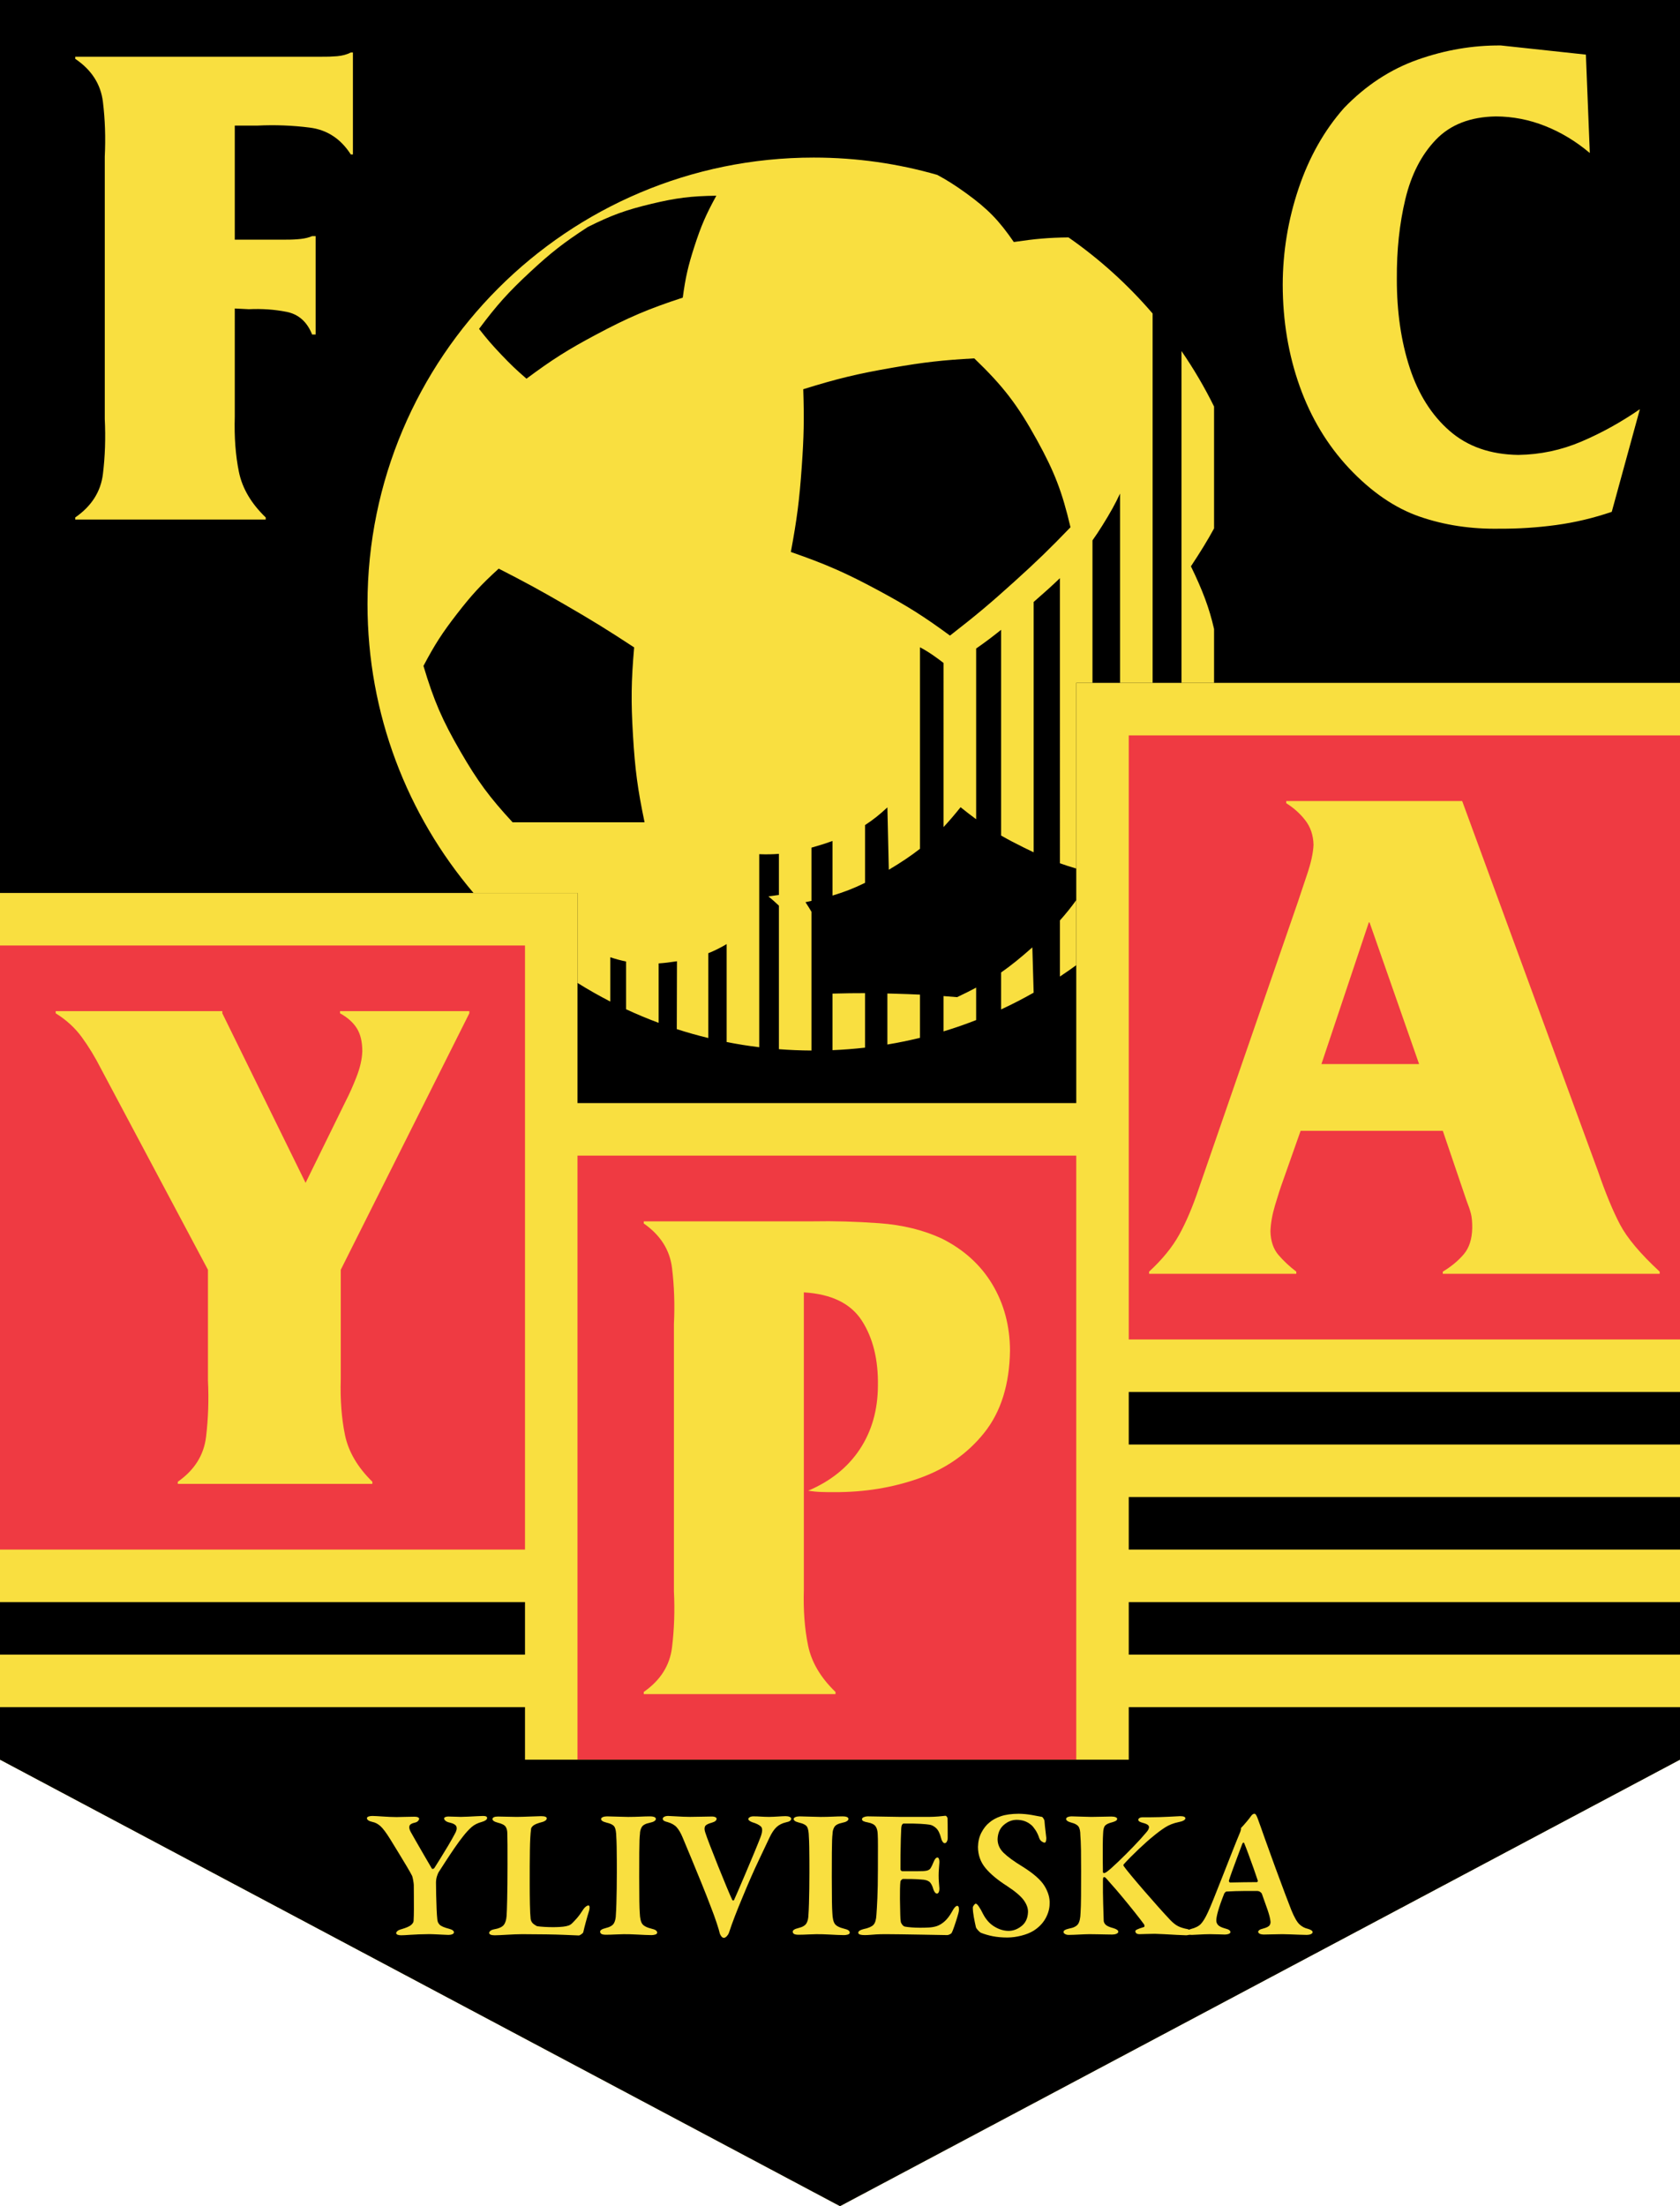
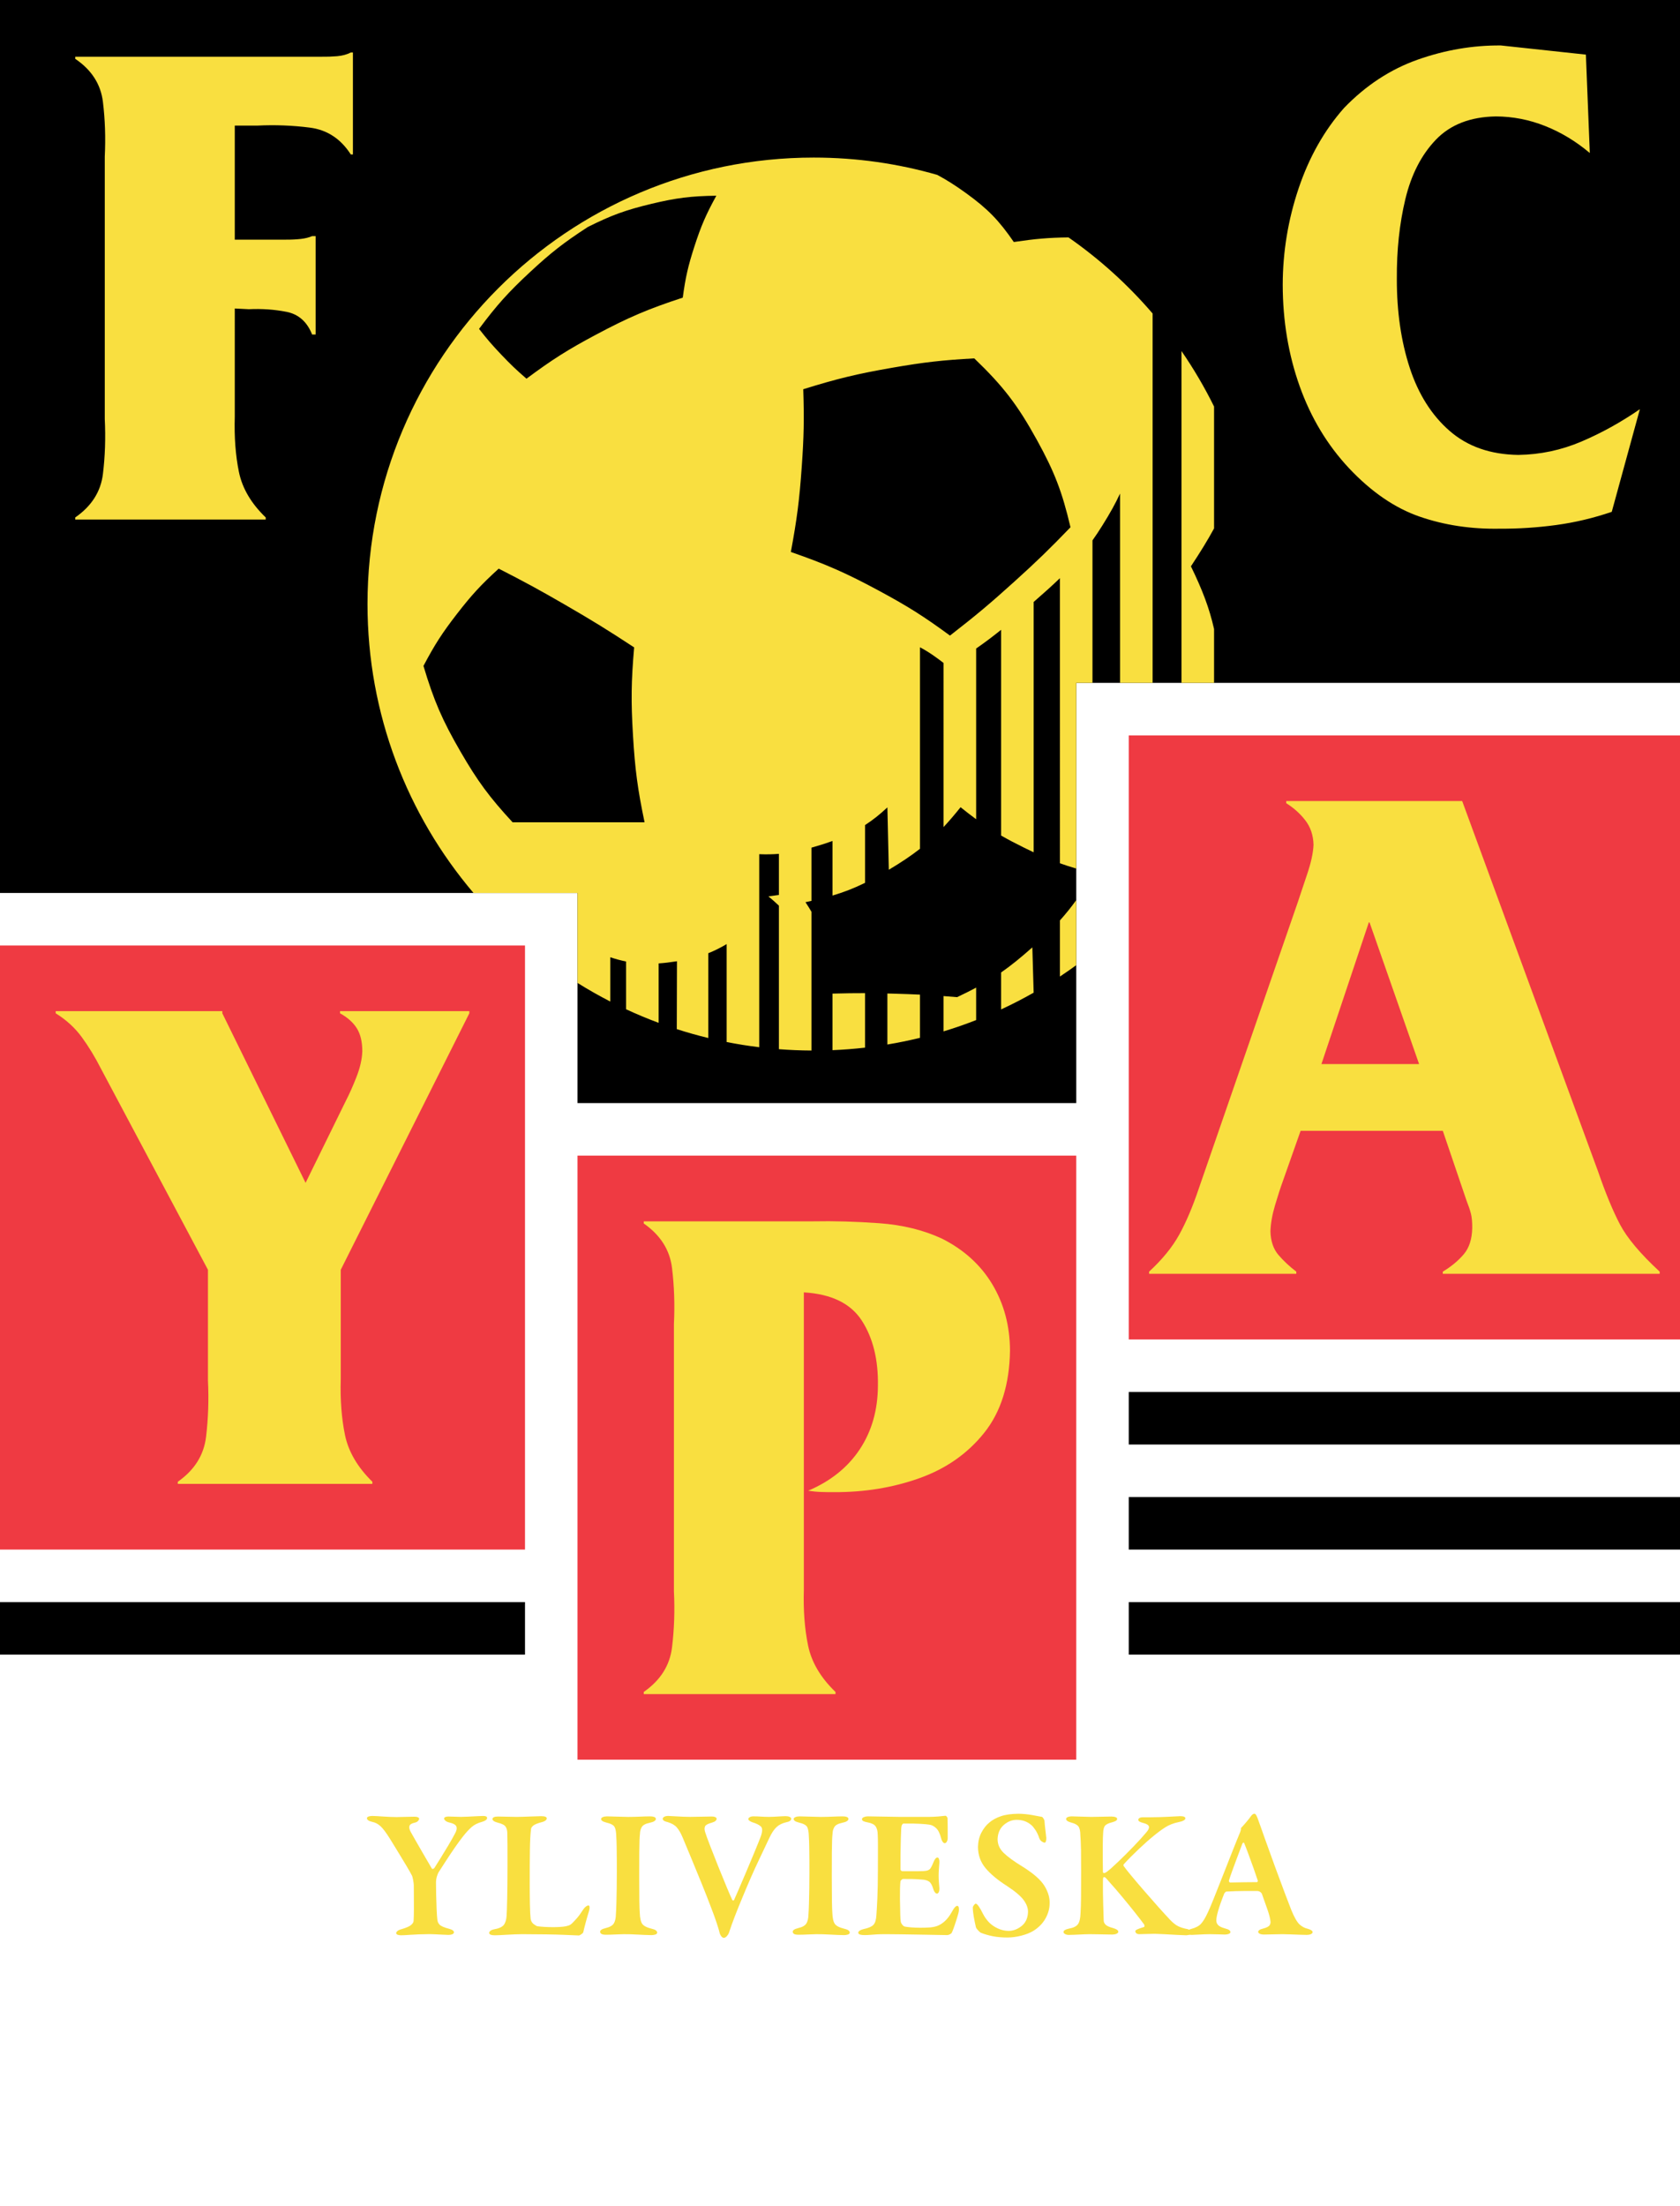
<svg xmlns="http://www.w3.org/2000/svg" version="1.0" id="Layer_1" x="0px" y="0px" width="210.417px" height="276.173px" viewBox="0 0 210.417 276.173" enable-background="new 0 0 210.417 276.173" xml:space="preserve">
  <g>
-     <polygon fill-rule="evenodd" clip-rule="evenodd" fill="#F9DF40" points="0,220.281 0,0 210.417,0 210.417,220.281    105.209,276.173  " />
    <rect x="141.374" y="92.058" fill-rule="evenodd" clip-rule="evenodd" fill="#EF3A42" width="69.043" height="75.619" />
    <rect x="72.331" y="144.662" fill-rule="evenodd" clip-rule="evenodd" fill="#EF3A42" width="62.468" height="75.619" />
    <rect y="118.36" fill-rule="evenodd" clip-rule="evenodd" fill="#EF3A42" width="65.756" height="75.619" />
    <g>
      <rect y="200.554" fill-rule="evenodd" clip-rule="evenodd" width="65.756" height="6.575" />
      <rect x="141.374" y="200.554" fill-rule="evenodd" clip-rule="evenodd" width="69.043" height="6.575" />
      <rect x="141.374" y="187.403" fill-rule="evenodd" clip-rule="evenodd" width="69.043" height="6.576" />
-       <polygon points="0,213.705 65.756,213.705 65.756,220.281 141.374,220.281 141.374,213.705 210.417,213.705 210.417,220.281     105.209,276.173 0,220.281   " />
      <rect x="141.374" y="174.252" fill-rule="evenodd" clip-rule="evenodd" width="69.043" height="6.576" />
      <polygon fill-rule="evenodd" clip-rule="evenodd" points="134.799,85.482 134.799,138.086 72.331,138.086 72.331,111.784     0,111.784 0,0 210.417,0 210.417,85.482   " />
    </g>
    <path fill-rule="evenodd" clip-rule="evenodd" fill="#F9DF40" d="M29.406,38.62l1.761,0.088c1.646-0.077,3.221,0.033,4.723,0.33   c1.503,0.297,2.571,1.244,3.204,2.84h0.44V29.559h-0.44c-0.4,0.172-0.877,0.29-1.431,0.353C37.109,29.974,36.5,30.003,35.835,30   h-6.43V15.722h2.819c2.227-0.108,4.422-0.024,6.583,0.253c2.162,0.278,3.872,1.398,5.13,3.359h0.265V6.573h-0.265   c-0.496,0.254-1.067,0.408-1.717,0.463c-0.65,0.055-1.311,0.077-1.982,0.066H9.423v0.264c2.042,1.377,3.198,3.174,3.468,5.388   s0.347,4.496,0.231,6.845v32.847c0.116,2.386,0.039,4.683-0.231,6.892s-1.426,4.022-3.468,5.438v0.264h23.858v-0.264   c-1.818-1.747-2.938-3.647-3.358-5.703s-0.593-4.352-0.518-6.892V38.62z" />
    <path fill-rule="evenodd" clip-rule="evenodd" fill="#F9DF40" d="M198.629,6.837l-10.64-1.145c-3.505-0.031-6.975,0.559-10.41,1.77   c-3.434,1.211-6.516,3.231-9.244,6.058c-2.477,2.804-4.372,6.159-5.687,10.064c-1.314,3.905-1.978,7.921-1.99,12.046   c0.007,4.532,0.715,8.771,2.122,12.718s3.47,7.371,6.188,10.271c2.802,2.971,5.754,4.991,8.857,6.059   c3.103,1.069,6.443,1.57,10.023,1.506c2.363,0.012,4.717-0.143,7.063-0.461c2.346-0.319,4.666-0.869,6.958-1.649l3.523-12.852   c-2.356,1.626-4.796,2.977-7.319,4.052c-2.523,1.075-5.157,1.633-7.901,1.673c-3.493-0.046-6.363-1.049-8.612-3.008   c-2.248-1.959-3.913-4.593-4.995-7.902c-1.082-3.309-1.619-7.014-1.613-11.113c-0.025-3.607,0.332-6.944,1.07-10.013   c0.739-3.068,2.014-5.545,3.826-7.429c1.812-1.885,4.313-2.854,7.506-2.908c2.124,0.009,4.182,0.41,6.174,1.201   c1.992,0.791,3.856,1.917,5.593,3.38L198.629,6.837z" />
    <path fill-rule="evenodd" clip-rule="evenodd" fill="#F9DF40" d="M42.678,158.957l16.104-32.109v-0.27H42.588v0.27   c0.943,0.519,1.644,1.145,2.104,1.877c0.458,0.733,0.688,1.695,0.686,2.889c-0.036,0.984-0.279,2.052-0.731,3.205   c-0.452,1.152-0.898,2.152-1.338,3.001l-5.035,10.253l-10.429-21.226v-0.27H6.974v0.27c1.321,0.816,2.412,1.814,3.272,2.99   c0.86,1.177,1.659,2.488,2.395,3.936l13.405,25.183v13.851c0.118,2.401,0.039,4.75-0.236,7.05   c-0.276,2.299-1.457,4.176-3.542,5.632v0.27h24.37v-0.27c-1.858-1.823-3.001-3.776-3.431-5.857   c-0.429-2.082-0.605-4.417-0.528-7.004V158.957z" />
    <path fill-rule="evenodd" clip-rule="evenodd" fill="#F9DF40" d="M100.681,161.782c3.46,0.207,5.885,1.391,7.273,3.554   c1.389,2.163,2.056,4.877,2.004,8.141c-0.016,3.038-0.774,5.688-2.274,7.95c-1.501,2.262-3.656,3.99-6.463,5.184   c0.541,0.086,1.082,0.139,1.622,0.157c0.541,0.019,1.081,0.026,1.622,0.022c3.813,0.018,7.384-0.567,10.712-1.756   c3.329-1.188,6.032-3.086,8.111-5.694c2.078-2.607,3.15-6.031,3.213-10.271c-0.013-3.092-0.751-5.857-2.214-8.295   c-1.463-2.439-3.572-4.349-6.327-5.73c-2.323-1.072-4.938-1.712-7.848-1.92c-2.909-0.208-5.663-0.286-8.26-0.235H80.629v0.27   c2.086,1.45,3.267,3.311,3.542,5.583c0.276,2.271,0.354,4.604,0.237,7.001v33.464c0.118,2.397,0.039,4.732-0.237,7.006   c-0.275,2.273-1.456,4.136-3.542,5.588v0.27h24.015v-0.27c-1.86-1.786-3.004-3.724-3.435-5.813c-0.43-2.09-0.606-4.41-0.529-6.96   V161.782z" />
    <path fill-rule="evenodd" clip-rule="evenodd" fill="#F9DF40" d="M180.708,141.556l2.968,8.726   c0.266,0.677,0.454,1.235,0.562,1.676c0.108,0.44,0.161,1.021,0.157,1.743c-0.024,1.404-0.38,2.509-1.068,3.317   c-0.688,0.808-1.561,1.532-2.62,2.17v0.27h27.165v-0.27c-2.431-2.25-4.091-4.226-4.981-5.926c-0.891-1.7-1.809-3.923-2.755-6.668   l-17-46.317h-22.038v0.27c0.93,0.577,1.725,1.289,2.384,2.136c0.66,0.847,1.005,1.874,1.035,3.082   c-0.048,1.014-0.311,2.225-0.787,3.632c-0.476,1.407-0.873,2.595-1.191,3.564l-12.413,35.882c-0.754,2.241-1.563,4.145-2.429,5.712   c-0.865,1.567-2.125,3.111-3.777,4.633v0.27h18.439v-0.27c-0.843-0.643-1.585-1.336-2.226-2.08s-0.978-1.729-1.012-2.958   c0.028-0.984,0.219-2.074,0.574-3.272c0.354-1.197,0.703-2.265,1.045-3.205l2.159-6.117H180.708z M177.739,133.201h-12.232   l5.936-17.733h0.09L177.739,133.201z" />
    <path fill="#F9DF40" d="M62.752,44.362c1.185,1.247,1.889,1.92,3.19,3.044c3.222-2.397,5.154-3.621,8.699-5.509   c4.07-2.168,6.492-3.202,10.874-4.64c0.341-2.528,0.665-3.952,1.45-6.379c0.834-2.579,1.449-4.004,2.755-6.379   c-3.191,0.045-5.016,0.273-8.119,1.015c-3.218,0.769-5.013,1.421-7.974,2.899c-3.007,1.952-4.624,3.213-7.249,5.654   c-2.727,2.536-4.15,4.121-6.379,7.104C61.012,42.465,61.621,43.17,62.752,44.362z M57.678,94.091   c2.15,3.708,3.615,5.695,6.524,8.844h7.974h8.554c-0.873-4.188-1.194-6.603-1.45-10.874c-0.257-4.29-0.225-6.736,0.145-11.019   c-3.332-2.188-5.248-3.369-8.699-5.364c-3.176-1.837-4.996-2.827-8.264-4.495c-2.218,2.022-3.381,3.282-5.219,5.654   c-1.854,2.393-2.792,3.847-4.205,6.524C54.346,87.729,55.392,90.147,57.678,94.091z M111.784,46.029   c-4.418,0.766-6.896,1.364-11.178,2.696c0.121,3.784,0.079,5.93-0.188,9.707c-0.296,4.183-0.598,6.542-1.365,10.665   c4.462,1.551,6.929,2.637,11.087,4.879c3.591,1.937,5.554,3.176,8.844,5.589c3.263-2.533,5.054-4.034,8.117-6.805   c2.809-2.54,4.347-4.03,6.975-6.757c-1.044-4.448-2.001-6.933-4.208-10.932c-2.426-4.396-4.221-6.731-7.841-10.208   C118.012,45.083,115.745,45.342,111.784,46.029z M88.71,129.94c-1.334-0.323-2.649-0.694-3.944-1.112l0.023-8.496   c-0.913,0.142-1.62,0.224-2.296,0.269v7.44c-1.387-0.514-2.748-1.082-4.08-1.7v-5.978c-0.649-0.13-1.3-0.306-1.973-0.531v5.545   c-1.406-0.721-2.777-1.5-4.11-2.334v-11.26H59.305c-8.28-9.748-13.276-22.373-13.276-36.166c0-30.869,25.023-55.892,55.892-55.892   c5.366,0,10.555,0.756,15.467,2.167c1.176,0.624,2.368,1.387,3.647,2.315c2.686,1.95,4.06,3.357,5.944,6.089   c2.693-0.401,4.386-0.55,6.849-0.576c3.904,2.719,7.445,5.924,10.535,9.526v46.233h-4.08V61.786   c-0.603,1.3-1.246,2.446-2.197,3.969c-0.425,0.681-0.841,1.308-1.255,1.893v17.833h-2.032v23.246   c-0.737-0.214-1.398-0.427-2.047-0.66V72.377c-0.998,0.966-2.074,1.917-3.288,2.979v31.336l-1.18-0.569   c-1.103-0.543-2.038-1.033-2.899-1.529V78.842c-1.052,0.848-2.042,1.591-3.124,2.341v21.371c-0.61-0.448-1.248-0.941-1.951-1.504   c-0.749,0.934-1.443,1.747-2.129,2.481V82.995c-0.675-0.53-1.846-1.396-2.959-1.966v25.227c-1.123,0.88-2.373,1.71-3.9,2.623   l-0.179-7.81c-0.907,0.857-1.821,1.584-2.795,2.213v7.232c-1.355,0.666-2.638,1.167-4.08,1.595v-6.833   c-0.731,0.268-1.509,0.516-2.346,0.753l-0.284,0.079v6.667l-0.755,0.161c0.284,0.43,0.533,0.827,0.755,1.208v17.363   c-1.372-0.007-2.732-0.063-4.08-0.167v-17.966c-0.395-0.379-0.83-0.762-1.314-1.164l1.314-0.178v-5.145   c-0.783,0.064-1.581,0.076-2.466,0.043v24.163c-1.376-0.167-2.736-0.385-4.08-0.65v-12.26c-0.8,0.472-1.54,0.842-2.302,1.143   V129.94z M134.799,120.823c-0.672,0.489-1.354,0.963-2.047,1.423v-7.026c0.732-0.812,1.395-1.636,2.047-2.542V120.823z    M104.267,131.462v-7.08c1.572-0.042,2.809-0.061,4.08-0.057v6.82C107.001,131.299,105.641,131.406,104.267,131.462z    M115.221,129.919c-1.342,0.327-2.702,0.606-4.079,0.835v-6.386l0.904,0.024c1.213,0.034,2.216,0.07,3.175,0.117V129.919z    M122.26,127.695c-1.335,0.522-2.696,0.995-4.08,1.414v-4.417l1.695,0.134c0.873-0.413,1.657-0.803,2.385-1.192V127.695z    M129.463,124.265c-1.327,0.752-2.688,1.453-4.079,2.098v-4.626c1.252-0.869,2.474-1.863,3.915-3.144L129.463,124.265z    M147.979,43.946c1.52,2.206,2.885,4.526,4.08,6.944v15.258c-0.808,1.486-1.709,2.948-2.898,4.745   c1.449,2.982,2.299,5.213,2.898,7.849v6.74h-4.08V43.946z" />
    <g>
      <path fill-rule="evenodd" clip-rule="evenodd" fill="#F9DF40" d="M45.958,227.606c0.002,0.104,0.062,0.197,0.18,0.276    c0.118,0.079,0.283,0.141,0.493,0.188c0.364,0.069,0.703,0.245,1.018,0.528c0.314,0.284,0.718,0.82,1.209,1.609    c0.341,0.555,0.698,1.136,1.071,1.746c0.374,0.609,0.713,1.172,1.02,1.688c0.306,0.517,0.529,0.913,0.669,1.188    c0.039,0.094,0.083,0.272,0.13,0.534c0.048,0.263,0.074,0.463,0.079,0.604c0.001,0.301,0.004,0.733,0.009,1.295    c0.006,0.562,0.007,1.136,0.005,1.724c-0.002,0.587-0.015,1.068-0.037,1.444c0.004,0.174-0.097,0.352-0.302,0.533    c-0.205,0.181-0.607,0.358-1.207,0.533c-0.24,0.063-0.414,0.141-0.519,0.235c-0.104,0.094-0.156,0.178-0.154,0.252    c0.004,0.093,0.061,0.163,0.171,0.209c0.11,0.046,0.254,0.07,0.432,0.07c0.177,0.004,0.583-0.016,1.221-0.061    c0.637-0.045,1.351-0.071,2.142-0.079c0.193-0.006,0.468-0.001,0.826,0.014c0.357,0.016,0.703,0.032,1.038,0.05    c0.334,0.019,0.563,0.028,0.687,0.03c0.233-0.002,0.411-0.033,0.533-0.093c0.123-0.06,0.185-0.137,0.186-0.231    c0.002-0.083-0.043-0.161-0.137-0.238c-0.093-0.077-0.249-0.144-0.467-0.203c-0.605-0.156-1-0.326-1.186-0.51    c-0.186-0.185-0.285-0.424-0.299-0.719c-0.031-0.273-0.059-0.688-0.083-1.242c-0.024-0.554-0.043-1.138-0.057-1.752    c-0.014-0.614-0.021-1.146-0.021-1.598c0.008-0.286,0.05-0.544,0.127-0.774s0.143-0.39,0.197-0.479    c0.247-0.384,0.548-0.85,0.903-1.399c0.356-0.549,0.725-1.103,1.109-1.662c0.384-0.56,0.742-1.046,1.073-1.461    c0.364-0.463,0.714-0.842,1.049-1.137c0.336-0.294,0.767-0.511,1.293-0.65c0.2-0.058,0.357-0.127,0.473-0.208    c0.115-0.082,0.175-0.174,0.177-0.279c-0.002-0.102-0.051-0.17-0.145-0.206c-0.095-0.036-0.224-0.052-0.389-0.049    c-0.139,0.001-0.384,0.011-0.736,0.03c-0.352,0.019-0.72,0.037-1.103,0.056c-0.383,0.018-0.69,0.028-0.922,0.03    c-0.261-0.002-0.516-0.01-0.762-0.023c-0.247-0.014-0.519-0.021-0.815-0.023c-0.103,0-0.211,0.018-0.325,0.055    c-0.114,0.038-0.176,0.096-0.186,0.177c0.005,0.119,0.069,0.225,0.191,0.317c0.122,0.092,0.267,0.157,0.435,0.194    c0.532,0.116,0.837,0.292,0.917,0.526c0.079,0.235,0.014,0.532-0.197,0.891c-0.208,0.401-0.489,0.898-0.842,1.491    c-0.354,0.594-0.697,1.156-1.029,1.687c-0.331,0.531-0.565,0.905-0.703,1.119c-0.041,0.048-0.094,0.08-0.16,0.096    c-0.066,0.017-0.113,0.007-0.142-0.026c-0.342-0.581-0.699-1.194-1.072-1.838s-0.707-1.223-1-1.735s-0.491-0.862-0.594-1.049    c-0.158-0.302-0.206-0.546-0.142-0.734c0.064-0.188,0.29-0.323,0.676-0.404c0.174-0.041,0.306-0.11,0.397-0.209    c0.09-0.099,0.135-0.192,0.136-0.279c0-0.072-0.051-0.132-0.15-0.18c-0.099-0.049-0.243-0.074-0.428-0.076    c-0.449,0.002-0.856,0.01-1.221,0.023c-0.365,0.013-0.708,0.021-1.029,0.023c-0.558-0.006-1.124-0.029-1.699-0.069    c-0.575-0.041-1.014-0.064-1.316-0.07c-0.202,0-0.367,0.023-0.496,0.07C46.029,227.444,45.963,227.514,45.958,227.606z" />
      <path fill-rule="evenodd" clip-rule="evenodd" fill="#F9DF40" d="M61.684,227.722c0,0.082,0.053,0.162,0.16,0.238    c0.107,0.077,0.27,0.144,0.49,0.203c0.516,0.122,0.847,0.291,0.995,0.507c0.147,0.217,0.218,0.52,0.211,0.908    c0.012,0.357,0.019,0.825,0.021,1.403c0.002,0.579,0.003,1.417,0.003,2.517c-0.001,1.69-0.015,3.094-0.041,4.213    c-0.024,1.119-0.05,1.833-0.075,2.143c-0.037,0.501-0.159,0.879-0.365,1.131c-0.206,0.252-0.617,0.432-1.235,0.539    c-0.186,0.039-0.33,0.1-0.429,0.185c-0.099,0.084-0.149,0.169-0.15,0.254c0.003,0.104,0.067,0.18,0.191,0.228    c0.125,0.049,0.292,0.073,0.504,0.073c0.388-0.006,0.911-0.029,1.568-0.07c0.657-0.041,1.278-0.064,1.863-0.07    c2.334,0.007,4.066,0.034,5.195,0.082c1.129,0.047,1.771,0.074,1.926,0.081c0.059-0.008,0.154-0.056,0.284-0.145    c0.129-0.088,0.213-0.171,0.25-0.249c0.076-0.346,0.185-0.781,0.328-1.306c0.143-0.524,0.281-1.001,0.415-1.43    c0.047-0.188,0.063-0.339,0.049-0.452c-0.014-0.113-0.062-0.171-0.142-0.175c-0.084,0.001-0.183,0.041-0.296,0.119    c-0.113,0.079-0.223,0.194-0.33,0.346c-0.307,0.482-0.587,0.868-0.844,1.157c-0.257,0.288-0.463,0.506-0.618,0.652    c-0.128,0.112-0.254,0.189-0.376,0.232c-0.123,0.042-0.237,0.073-0.343,0.093c-0.22,0.045-0.487,0.076-0.8,0.093    c-0.313,0.017-0.603,0.024-0.87,0.023c-0.336-0.001-0.684-0.012-1.041-0.032c-0.357-0.021-0.652-0.049-0.884-0.084    c-0.072-0.013-0.217-0.097-0.435-0.252c-0.218-0.155-0.351-0.373-0.4-0.652c-0.045-0.424-0.077-1.038-0.093-1.842    c-0.016-0.804-0.023-1.621-0.023-2.45c-0.003-1.719,0.003-3.158,0.021-4.32c0.017-1.162,0.064-2.034,0.142-2.615    c-0.007-0.142,0.083-0.293,0.27-0.456s0.584-0.319,1.191-0.473c0.123-0.036,0.237-0.091,0.343-0.167    c0.104-0.076,0.161-0.167,0.168-0.273c0.003-0.083-0.05-0.149-0.16-0.2c-0.11-0.051-0.296-0.077-0.56-0.078    c-0.315,0.004-0.781,0.019-1.4,0.046c-0.619,0.026-1.172,0.042-1.66,0.046c-0.352-0.002-0.744-0.01-1.177-0.023    c-0.433-0.014-0.813-0.021-1.142-0.023c-0.212-0.001-0.38,0.023-0.504,0.075C61.75,227.523,61.686,227.607,61.684,227.722z" />
      <path fill-rule="evenodd" clip-rule="evenodd" fill="#F9DF40" d="M77.257,234.378c0,0.669-0.005,1.349-0.015,2.04    c-0.009,0.69-0.022,1.32-0.04,1.89c-0.017,0.569-0.038,1.007-0.061,1.312c-0.007,0.494-0.092,0.876-0.255,1.148    c-0.163,0.273-0.503,0.47-1.021,0.592c-0.243,0.059-0.419,0.126-0.531,0.203c-0.112,0.076-0.167,0.156-0.166,0.238    c-0.004,0.118,0.045,0.212,0.151,0.284c0.105,0.072,0.295,0.108,0.568,0.11c0.426-0.003,0.821-0.015,1.183-0.035    c0.362-0.02,0.71-0.032,1.043-0.035c0.513-0.005,1.098,0.012,1.756,0.049c0.658,0.039,1.232,0.061,1.722,0.067    c0.152,0.002,0.307-0.019,0.464-0.064c0.157-0.044,0.242-0.124,0.255-0.237c0-0.116-0.057-0.214-0.167-0.296    c-0.112-0.081-0.272-0.145-0.481-0.191c-0.626-0.15-1.033-0.355-1.218-0.615c-0.185-0.26-0.29-0.72-0.313-1.379    c-0.023-0.317-0.041-0.803-0.052-1.458s-0.018-1.669-0.018-3.041c0-1.312,0.003-2.324,0.008-3.039    c0.006-0.715,0.016-1.24,0.03-1.576c0.013-0.335,0.032-0.591,0.055-0.766c0.001-0.31,0.075-0.595,0.22-0.855    c0.146-0.261,0.498-0.447,1.056-0.56c0.203-0.037,0.372-0.096,0.507-0.18c0.136-0.083,0.207-0.178,0.212-0.284    c-0.005-0.115-0.076-0.198-0.212-0.25c-0.136-0.051-0.305-0.076-0.507-0.075c-0.399,0.003-0.818,0.014-1.258,0.035    c-0.439,0.021-0.939,0.032-1.501,0.035c-0.402-0.003-0.854-0.015-1.355-0.035c-0.501-0.021-0.931-0.032-1.288-0.035    c-0.213,0.002-0.389,0.033-0.527,0.093c-0.138,0.06-0.21,0.137-0.215,0.232c-0.006,0.082,0.04,0.162,0.139,0.241    c0.099,0.079,0.284,0.153,0.557,0.223c0.543,0.125,0.877,0.31,1.003,0.557c0.126,0.246,0.193,0.641,0.203,1.183    c0.023,0.31,0.039,0.74,0.049,1.289c0.009,0.549,0.016,1.114,0.018,1.696C77.257,233.47,77.258,233.967,77.257,234.378z" />
      <path fill-rule="evenodd" clip-rule="evenodd" fill="#F9DF40" d="M83.006,227.675c0.008,0.125,0.074,0.218,0.197,0.278    c0.124,0.061,0.259,0.107,0.406,0.139c0.505,0.144,0.887,0.361,1.148,0.655c0.261,0.294,0.505,0.709,0.731,1.247    c0.305,0.73,0.676,1.62,1.112,2.669c0.437,1.05,0.867,2.1,1.293,3.149c0.426,1.05,0.776,1.939,1.051,2.67    c0.337,0.856,0.607,1.596,0.812,2.218c0.205,0.622,0.336,1.065,0.395,1.331c0.026,0.094,0.084,0.207,0.177,0.338    s0.204,0.205,0.333,0.217c0.122-0.009,0.244-0.077,0.366-0.206c0.122-0.128,0.208-0.26,0.26-0.397    c0.228-0.694,0.48-1.399,0.757-2.116c0.277-0.718,0.604-1.527,0.983-2.43c0.716-1.738,1.382-3.254,2-4.549    c0.617-1.294,1.064-2.236,1.339-2.826c0.276-0.593,0.57-1.037,0.881-1.331c0.311-0.294,0.721-0.5,1.229-0.617    c0.198-0.036,0.352-0.092,0.46-0.168c0.109-0.077,0.164-0.167,0.165-0.272c-0.004-0.094-0.071-0.172-0.2-0.232    c-0.129-0.06-0.294-0.091-0.496-0.092c-0.258,0.004-0.583,0.019-0.974,0.046c-0.391,0.026-0.763,0.042-1.113,0.046    c-0.372-0.003-0.707-0.014-1.003-0.035c-0.297-0.021-0.62-0.032-0.969-0.035c-0.188,0.004-0.339,0.042-0.452,0.113    s-0.171,0.149-0.174,0.235c0.006,0.071,0.059,0.143,0.16,0.215c0.101,0.071,0.218,0.131,0.351,0.18    c0.481,0.142,0.834,0.316,1.061,0.521c0.226,0.206,0.22,0.635-0.018,1.287c-0.185,0.482-0.447,1.136-0.789,1.96    c-0.342,0.825-0.699,1.677-1.072,2.554c-0.373,0.878-0.698,1.638-0.977,2.28c-0.278,0.642-0.446,1.021-0.502,1.138    c-0.016,0.035-0.047,0.052-0.096,0.052c-0.047,0-0.085-0.018-0.113-0.052c-0.149-0.311-0.388-0.856-0.714-1.639    c-0.327-0.781-0.679-1.642-1.056-2.582c-0.378-0.94-0.717-1.8-1.017-2.583c-0.302-0.782-0.5-1.328-0.598-1.639    c-0.112-0.319-0.126-0.574-0.043-0.766c0.082-0.191,0.375-0.354,0.877-0.487c0.208-0.06,0.356-0.132,0.447-0.218    c0.091-0.085,0.136-0.175,0.133-0.27c-0.004-0.083-0.06-0.149-0.165-0.2c-0.105-0.051-0.236-0.077-0.392-0.078    c-0.298,0.001-0.727,0.009-1.284,0.023c-0.557,0.014-1.049,0.021-1.476,0.023c-0.583-0.005-1.127-0.024-1.632-0.059    c-0.504-0.034-0.88-0.053-1.127-0.058c-0.18,0.001-0.336,0.034-0.467,0.095C83.081,227.486,83.012,227.569,83.006,227.675z" />
      <path fill-rule="evenodd" clip-rule="evenodd" fill="#F9DF40" d="M101.377,234.378c0,0.669-0.005,1.349-0.015,2.04    c-0.009,0.69-0.022,1.32-0.04,1.89c-0.017,0.569-0.038,1.007-0.061,1.312c-0.007,0.494-0.092,0.876-0.255,1.148    c-0.163,0.273-0.503,0.47-1.021,0.592c-0.243,0.059-0.419,0.126-0.531,0.203c-0.111,0.076-0.167,0.156-0.166,0.238    c-0.004,0.118,0.045,0.212,0.151,0.284c0.105,0.072,0.295,0.108,0.568,0.11c0.426-0.003,0.821-0.015,1.183-0.035    c0.362-0.02,0.71-0.032,1.043-0.035c0.513-0.005,1.099,0.012,1.756,0.049c0.658,0.039,1.232,0.061,1.722,0.067    c0.152,0.002,0.307-0.019,0.464-0.064c0.158-0.044,0.243-0.124,0.255-0.237c0-0.116-0.057-0.214-0.167-0.296    c-0.112-0.081-0.272-0.145-0.481-0.191c-0.626-0.15-1.033-0.355-1.218-0.615c-0.185-0.26-0.29-0.72-0.313-1.379    c-0.023-0.317-0.041-0.803-0.052-1.458s-0.018-1.669-0.018-3.041c0-1.312,0.003-2.324,0.008-3.039    c0.006-0.715,0.016-1.24,0.03-1.576c0.013-0.335,0.032-0.591,0.055-0.766c0.001-0.31,0.075-0.595,0.22-0.855    c0.146-0.261,0.498-0.447,1.056-0.56c0.203-0.037,0.372-0.096,0.508-0.18c0.136-0.083,0.206-0.178,0.211-0.284    c-0.005-0.115-0.076-0.198-0.211-0.25c-0.136-0.051-0.305-0.076-0.508-0.075c-0.399,0.003-0.818,0.014-1.258,0.035    c-0.439,0.021-0.939,0.032-1.5,0.035c-0.403-0.003-0.855-0.015-1.356-0.035c-0.501-0.021-0.931-0.032-1.288-0.035    c-0.213,0.002-0.389,0.033-0.527,0.093c-0.138,0.06-0.21,0.137-0.215,0.232c-0.006,0.082,0.04,0.162,0.139,0.241    c0.099,0.079,0.285,0.153,0.557,0.223c0.543,0.125,0.877,0.31,1.003,0.557c0.125,0.246,0.193,0.641,0.203,1.183    c0.023,0.31,0.039,0.74,0.049,1.289c0.009,0.549,0.016,1.114,0.018,1.696C101.377,233.47,101.378,233.967,101.377,234.378z" />
      <path fill-rule="evenodd" clip-rule="evenodd" fill="#F9DF40" d="M112.876,227.444c-0.634-0.003-1.347-0.015-2.141-0.035    s-1.478-0.032-2.055-0.035c-0.172,0.001-0.333,0.033-0.481,0.095s-0.228,0.146-0.238,0.251c0,0.113,0.063,0.199,0.188,0.26    c0.125,0.061,0.31,0.113,0.554,0.156c0.484,0.091,0.808,0.257,0.971,0.499c0.163,0.241,0.249,0.57,0.258,0.986    c0.021,0.31,0.03,0.798,0.029,1.465c-0.002,0.667-0.004,1.672-0.006,3.014c-0.003,1.431-0.025,2.604-0.066,3.519    s-0.081,1.613-0.119,2.094c-0.032,0.604-0.159,1.02-0.38,1.248c-0.221,0.227-0.62,0.399-1.197,0.516    c-0.201,0.046-0.367,0.109-0.496,0.188c-0.129,0.079-0.196,0.17-0.2,0.274c0.005,0.114,0.082,0.193,0.229,0.237    s0.334,0.065,0.56,0.063c0.267-0.001,0.504-0.011,0.711-0.03c0.208-0.019,0.455-0.038,0.743-0.056    c0.287-0.019,0.684-0.029,1.19-0.03c0.459,0,1.093,0.006,1.904,0.018c0.811,0.011,1.648,0.024,2.514,0.04    c0.865,0.015,1.61,0.028,2.235,0.04c0.625,0.011,0.982,0.018,1.07,0.018c0.069-0.002,0.168-0.032,0.296-0.089    c0.127-0.058,0.215-0.128,0.261-0.211c0.077-0.146,0.184-0.419,0.321-0.82c0.138-0.4,0.264-0.791,0.378-1.172    c0.114-0.38,0.175-0.613,0.183-0.697c0.017-0.109,0.017-0.245,0.002-0.406c-0.015-0.162-0.078-0.25-0.188-0.267    c-0.09-0.004-0.193,0.056-0.307,0.18c-0.114,0.124-0.251,0.334-0.412,0.632c-0.256,0.452-0.539,0.82-0.847,1.103    c-0.308,0.283-0.637,0.488-0.985,0.615c-0.3,0.101-0.641,0.161-1.024,0.183c-0.383,0.021-0.753,0.03-1.111,0.026    c-0.399-0.001-0.765-0.016-1.096-0.043c-0.331-0.028-0.591-0.06-0.783-0.096c-0.119-0.031-0.224-0.103-0.316-0.217    c-0.093-0.115-0.157-0.229-0.195-0.34c-0.043-0.258-0.067-0.566-0.072-0.926c-0.005-0.359-0.012-0.685-0.02-0.977    c-0.008-0.269-0.015-0.614-0.019-1.033s-0.002-0.832,0.007-1.238c0.008-0.406,0.027-0.725,0.058-0.955    c0.006-0.032,0.045-0.084,0.116-0.157c0.071-0.073,0.132-0.113,0.186-0.122c0.365-0.001,0.749,0.002,1.151,0.009    c0.402,0.007,0.792,0.028,1.168,0.061c0.439,0.019,0.766,0.109,0.98,0.27c0.213,0.162,0.389,0.489,0.527,0.984    c0.038,0.123,0.097,0.237,0.177,0.342c0.081,0.106,0.169,0.162,0.264,0.168c0.095-0.003,0.171-0.066,0.229-0.191    c0.058-0.125,0.082-0.293,0.073-0.505c-0.024-0.28-0.045-0.537-0.063-0.771c-0.019-0.234-0.028-0.502-0.029-0.806    c0.001-0.259,0.011-0.51,0.029-0.755c0.018-0.245,0.04-0.526,0.063-0.843c0.012-0.139,0-0.279-0.038-0.421    s-0.102-0.218-0.194-0.229c-0.104,0.003-0.198,0.06-0.282,0.171c-0.084,0.11-0.16,0.255-0.229,0.432    c-0.133,0.334-0.253,0.582-0.359,0.742c-0.106,0.161-0.279,0.264-0.519,0.31c-0.24,0.046-0.628,0.067-1.164,0.062h-1.855    c-0.071-0.005-0.127-0.035-0.168-0.09s-0.063-0.102-0.063-0.142c-0.007-0.454-0.006-1.039,0.003-1.756    c0.009-0.717,0.022-1.395,0.039-2.035s0.034-1.07,0.05-1.292c0.017-0.271,0.059-0.449,0.125-0.534    c0.066-0.085,0.126-0.124,0.177-0.116c0.888-0.009,1.594,0.002,2.117,0.035c0.523,0.032,0.893,0.066,1.107,0.104    c0.276,0.032,0.554,0.171,0.83,0.418c0.276,0.246,0.494,0.688,0.655,1.323c0.026,0.126,0.079,0.251,0.159,0.377    c0.081,0.125,0.175,0.193,0.282,0.203c0.107-0.007,0.195-0.075,0.264-0.203c0.069-0.128,0.105-0.277,0.107-0.447    c0-0.168,0-0.42-0.001-0.756s-0.002-0.668-0.006-0.999s-0.009-0.573-0.017-0.726c-0.016-0.085-0.053-0.159-0.113-0.221    c-0.06-0.062-0.115-0.089-0.165-0.081c-0.18,0.026-0.465,0.055-0.856,0.086c-0.391,0.032-0.786,0.049-1.186,0.053H112.876z" />
      <path fill-rule="evenodd" clip-rule="evenodd" fill="#F9DF40" d="M127.593,227.049c-0.908,0.006-1.656,0.11-2.246,0.313    c-0.589,0.203-1.07,0.469-1.443,0.798c-0.383,0.308-0.711,0.725-0.985,1.25c-0.273,0.525-0.416,1.122-0.429,1.79    c0.004,1.01,0.315,1.89,0.933,2.639c0.618,0.749,1.52,1.501,2.707,2.257c1.044,0.685,1.748,1.287,2.113,1.804    s0.535,1.014,0.511,1.491c-0.034,0.746-0.303,1.318-0.807,1.717s-1.04,0.599-1.607,0.604c-0.608-0.001-1.207-0.18-1.795-0.537    c-0.588-0.357-1.063-0.89-1.428-1.598c-0.178-0.368-0.349-0.67-0.513-0.908s-0.294-0.36-0.391-0.368    c-0.066,0.01-0.143,0.071-0.229,0.182c-0.086,0.112-0.134,0.214-0.142,0.305c0.004,0.347,0.047,0.744,0.127,1.189    c0.08,0.445,0.169,0.877,0.267,1.293c0.014,0.063,0.091,0.175,0.231,0.336c0.141,0.162,0.265,0.273,0.371,0.336    c0.47,0.187,0.974,0.333,1.512,0.439c0.539,0.106,1.148,0.16,1.827,0.161c0.573-0.004,1.156-0.082,1.747-0.234    c0.59-0.151,1.091-0.351,1.501-0.598c0.674-0.422,1.181-0.941,1.524-1.558c0.342-0.616,0.514-1.234,0.515-1.853    c0.036-0.704-0.175-1.437-0.634-2.199c-0.459-0.762-1.383-1.576-2.773-2.442c-1.043-0.636-1.823-1.203-2.339-1.7    c-0.515-0.497-0.773-1.075-0.772-1.734c0.031-0.76,0.289-1.351,0.775-1.772s1.017-0.634,1.593-0.641    c0.357-0.002,0.688,0.048,0.989,0.15c0.302,0.103,0.591,0.269,0.867,0.499c0.149,0.123,0.32,0.33,0.516,0.624    c0.195,0.293,0.355,0.635,0.481,1.024c0.067,0.175,0.17,0.312,0.31,0.409c0.14,0.097,0.26,0.146,0.362,0.148    c0.069-0.002,0.122-0.055,0.156-0.16c0.035-0.104,0.052-0.244,0.052-0.42c-0.003-0.05-0.022-0.229-0.06-0.538    c-0.037-0.309-0.074-0.629-0.111-0.962c-0.037-0.333-0.057-0.558-0.06-0.678c-0.017-0.069-0.059-0.158-0.125-0.267    c-0.066-0.109-0.125-0.175-0.177-0.197c-0.329-0.068-0.76-0.148-1.294-0.241C128.686,227.109,128.143,227.058,127.593,227.049z" />
      <path fill-rule="evenodd" clip-rule="evenodd" fill="#F9DF40" d="M133.527,227.699c-0.01,0.06,0.027,0.131,0.11,0.214    c0.083,0.083,0.271,0.167,0.563,0.25c0.431,0.11,0.724,0.273,0.879,0.487c0.155,0.215,0.233,0.586,0.234,1.114    c0.016,0.249,0.031,0.484,0.045,0.706c0.014,0.221,0.025,0.601,0.035,1.139c0.009,0.539,0.014,1.408,0.014,2.609    c0.001,1.242-0.001,2.303-0.009,3.184c-0.007,0.881-0.028,1.566-0.061,2.056c-0.019,0.666-0.126,1.137-0.322,1.412    c-0.196,0.275-0.575,0.461-1.139,0.56c-0.242,0.056-0.415,0.119-0.52,0.186c-0.105,0.067-0.156,0.153-0.153,0.255    c0.005,0.085,0.069,0.164,0.191,0.234c0.122,0.071,0.267,0.108,0.435,0.113c0.389-0.004,0.829-0.02,1.319-0.046    c0.49-0.027,0.924-0.042,1.301-0.047c0.252,0.001,0.57,0.005,0.951,0.012c0.382,0.008,0.752,0.015,1.111,0.022    c0.358,0.007,0.63,0.011,0.812,0.012c0.194-0.002,0.364-0.034,0.51-0.096c0.147-0.062,0.225-0.146,0.232-0.251    c-0.001-0.093-0.057-0.179-0.168-0.257c-0.111-0.079-0.271-0.146-0.481-0.205c-0.485-0.128-0.807-0.277-0.965-0.449    c-0.158-0.171-0.23-0.362-0.217-0.571c-0.016-0.454-0.037-1.137-0.064-2.048s-0.037-1.838-0.029-2.779    c-0.001-0.205,0.008-0.346,0.029-0.424c0.021-0.077,0.066-0.114,0.133-0.11c0.059-0.007,0.144,0.049,0.255,0.169    c0.111,0.119,0.312,0.35,0.604,0.69c0.373,0.409,0.834,0.945,1.384,1.606c0.55,0.661,1.08,1.313,1.592,1.956    c0.511,0.643,0.895,1.142,1.152,1.497c0.026,0.042,0.043,0.098,0.053,0.171c0.008,0.073-0.009,0.125-0.053,0.154    c-0.441,0.135-0.736,0.241-0.884,0.318c-0.148,0.077-0.217,0.148-0.206,0.214c-0.001,0.096,0.037,0.181,0.116,0.254    s0.21,0.111,0.394,0.115c0.262-0.001,0.545-0.009,0.85-0.023c0.305-0.014,0.663-0.021,1.076-0.023    c0.242,0.003,0.632,0.019,1.171,0.048c0.54,0.03,1.079,0.06,1.615,0.089c0.538,0.03,0.923,0.046,1.157,0.048    c0.14-0.001,0.284-0.034,0.432-0.099c0.148-0.065,0.229-0.156,0.241-0.272c-0.004-0.053-0.053-0.122-0.148-0.206    c-0.094-0.084-0.208-0.147-0.339-0.188c-0.492-0.092-0.894-0.215-1.206-0.371s-0.645-0.418-0.998-0.789    c-0.38-0.399-0.864-0.928-1.452-1.585c-0.587-0.658-1.189-1.344-1.808-2.058c-0.618-0.713-1.163-1.354-1.634-1.923    c-0.472-0.568-0.782-0.961-0.929-1.181c-0.024-0.036-0.035-0.074-0.032-0.116c0.002-0.042,0.021-0.081,0.055-0.116    c0.535-0.589,1.165-1.226,1.888-1.908s1.324-1.214,1.8-1.595c0.495-0.413,0.984-0.776,1.467-1.09    c0.484-0.314,1.054-0.538,1.711-0.673c0.258-0.048,0.461-0.114,0.609-0.197c0.148-0.083,0.223-0.171,0.226-0.267    c0.004-0.185-0.212-0.278-0.649-0.278c-0.346,0.016-0.856,0.042-1.531,0.078c-0.676,0.036-1.395,0.057-2.157,0.061    c-0.194,0-0.351,0-0.47,0c-0.119,0-0.287,0-0.504,0c-0.197,0.002-0.343,0.033-0.438,0.093c-0.096,0.06-0.143,0.136-0.142,0.231    c0.006,0.092,0.063,0.168,0.174,0.229c0.11,0.06,0.238,0.107,0.383,0.142c0.477,0.115,0.735,0.273,0.774,0.474    c0.039,0.202-0.08,0.452-0.357,0.752c-0.396,0.479-0.921,1.057-1.577,1.736c-0.655,0.679-1.292,1.314-1.912,1.906    c-0.619,0.592-1.072,0.996-1.36,1.212c-0.019,0.019-0.073,0.057-0.162,0.113c-0.089,0.057-0.167,0.088-0.232,0.095    c-0.112,0.004-0.166-0.05-0.163-0.162c-0.008-0.357-0.015-0.853-0.02-1.487c-0.005-0.634-0.005-1.262,0.001-1.883    c0.006-0.622,0.02-1.091,0.042-1.409c0.013-0.5,0.098-0.834,0.255-1.003c0.157-0.169,0.451-0.307,0.881-0.412    c0.128-0.034,0.261-0.083,0.4-0.148c0.139-0.065,0.214-0.155,0.226-0.27c-0.001-0.094-0.067-0.167-0.197-0.22    c-0.13-0.053-0.311-0.081-0.545-0.081c-0.304,0.001-0.704,0.009-1.2,0.023s-0.93,0.021-1.304,0.023    c-0.382-0.003-0.812-0.015-1.29-0.035s-0.867-0.032-1.168-0.035c-0.182,0-0.34,0.028-0.479,0.084    C133.607,227.514,133.535,227.594,133.527,227.699z" />
      <path fill-rule="evenodd" clip-rule="evenodd" fill="#F9DF40" d="M157.098,227.049c-0.059,0-0.125,0.024-0.2,0.073    c-0.074,0.049-0.146,0.125-0.218,0.229c-0.101,0.151-0.281,0.382-0.542,0.692c-0.26,0.311-0.482,0.56-0.664,0.746    c-0.033,0.023-0.049,0.052-0.049,0.084s0,0.066,0.003,0.102c-0.003,0.055-0.02,0.13-0.049,0.226s-0.052,0.16-0.067,0.191    c-0.252,0.6-0.574,1.392-0.963,2.377s-0.793,2.01-1.211,3.075c-0.418,1.064-0.795,2.016-1.132,2.854    c-0.338,0.837-0.581,1.408-0.729,1.712c-0.308,0.665-0.596,1.139-0.864,1.424s-0.683,0.499-1.247,0.641    c-0.237,0.07-0.395,0.145-0.473,0.223c-0.078,0.08-0.113,0.159-0.107,0.241c-0.005,0.073,0.04,0.137,0.136,0.191    c0.096,0.056,0.275,0.084,0.536,0.087c0.191-0.004,0.505-0.02,0.94-0.046c0.435-0.027,0.887-0.042,1.357-0.047    c0.426,0.002,0.791,0.01,1.093,0.023c0.302,0.014,0.556,0.021,0.762,0.023c0.191-0.001,0.354-0.028,0.487-0.081    c0.133-0.053,0.203-0.127,0.209-0.22c0-0.104-0.053-0.193-0.163-0.267c-0.109-0.075-0.279-0.14-0.51-0.197    c-0.421-0.115-0.71-0.256-0.867-0.423c-0.157-0.167-0.231-0.366-0.223-0.598c-0.004-0.227,0.068-0.614,0.22-1.16    s0.411-1.28,0.777-2.204c0.026-0.04,0.066-0.088,0.119-0.142s0.098-0.084,0.136-0.09c0.151-0.014,0.534-0.032,1.148-0.052    c0.614-0.021,1.531-0.026,2.748-0.018c0.144,0.009,0.268,0.056,0.374,0.139c0.106,0.084,0.167,0.154,0.182,0.209    c0.275,0.753,0.514,1.427,0.717,2.024c0.202,0.596,0.319,1.05,0.351,1.362c0.041,0.188,0.011,0.368-0.09,0.539    c-0.101,0.171-0.38,0.316-0.838,0.435c-0.218,0.05-0.374,0.113-0.467,0.188c-0.093,0.076-0.139,0.145-0.136,0.207    c0.002,0.105,0.068,0.189,0.197,0.252c0.129,0.062,0.311,0.094,0.545,0.096c0.311-0.002,0.669-0.01,1.076-0.023    s0.805-0.021,1.197-0.023c0.253,0.001,0.579,0.009,0.979,0.024c0.399,0.015,0.791,0.03,1.174,0.044    c0.384,0.015,0.679,0.023,0.886,0.024c0.266-0.005,0.459-0.042,0.583-0.113c0.124-0.071,0.184-0.149,0.182-0.234    c-0.003-0.163-0.205-0.302-0.603-0.418c-0.383-0.082-0.73-0.266-1.041-0.554c-0.311-0.287-0.652-0.883-1.023-1.789    c-0.164-0.409-0.424-1.088-0.782-2.037c-0.359-0.948-0.762-2.033-1.21-3.253c-0.449-1.219-0.89-2.439-1.324-3.661    c-0.157-0.449-0.324-0.92-0.499-1.413c-0.174-0.492-0.317-0.887-0.429-1.186c-0.09-0.224-0.165-0.367-0.224-0.429    C157.21,227.068,157.154,227.041,157.098,227.049z M157.446,235.608c-0.408,0.001-0.948,0.006-1.621,0.015    c-0.672,0.009-1.253,0.02-1.742,0.032c-0.049-0.002-0.09-0.027-0.125-0.073c-0.035-0.046-0.047-0.099-0.038-0.159    c0.057-0.211,0.191-0.608,0.402-1.191c0.211-0.582,0.438-1.196,0.68-1.84c0.242-0.645,0.438-1.165,0.587-1.562    c0.039-0.095,0.084-0.149,0.137-0.166c0.053-0.016,0.092,0.016,0.119,0.096c0.117,0.278,0.285,0.714,0.505,1.307    c0.221,0.593,0.443,1.204,0.666,1.833c0.223,0.629,0.397,1.137,0.521,1.523c0.008,0.048-0.001,0.091-0.029,0.127    C157.483,235.588,157.461,235.607,157.446,235.608z" />
    </g>
  </g>
</svg>